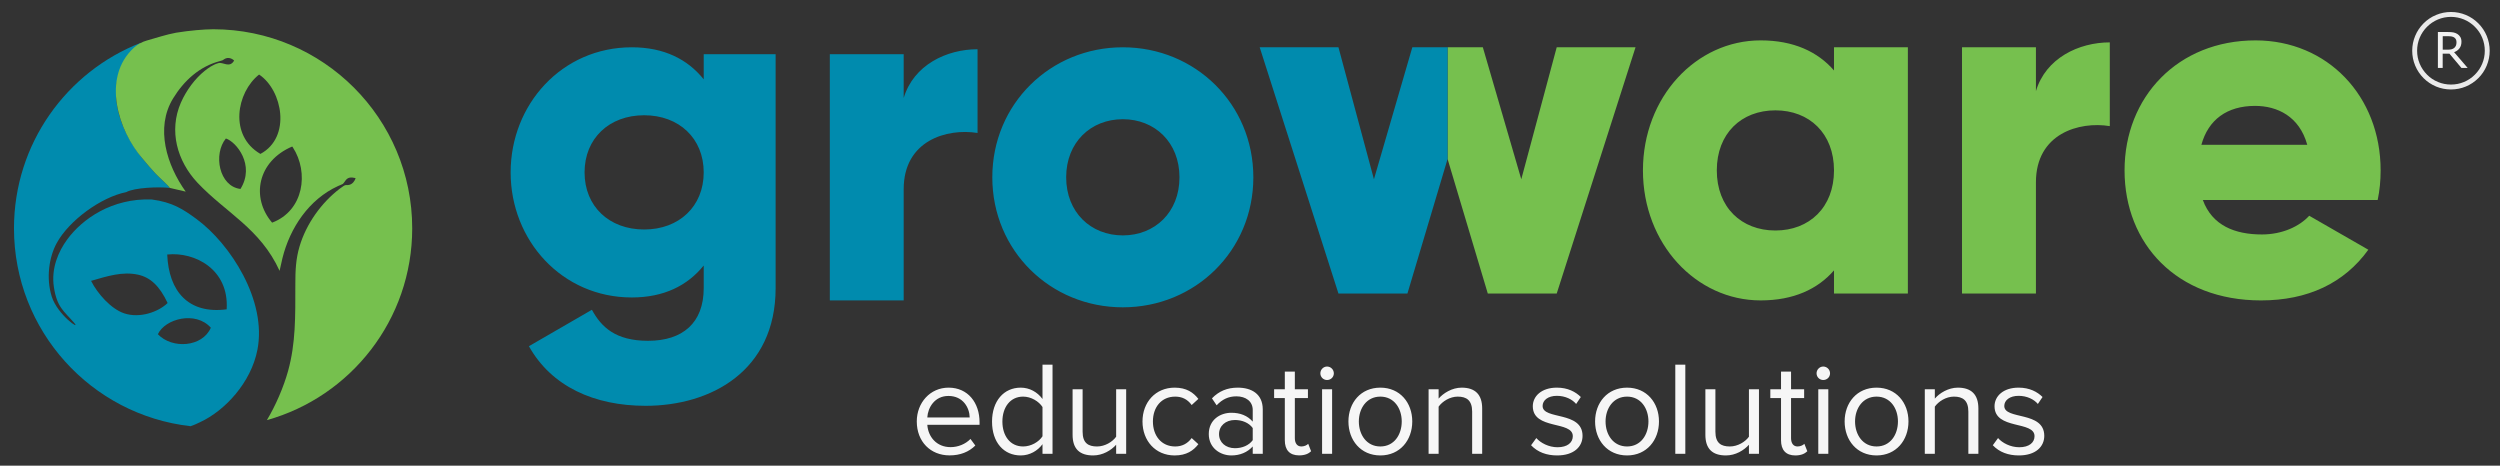
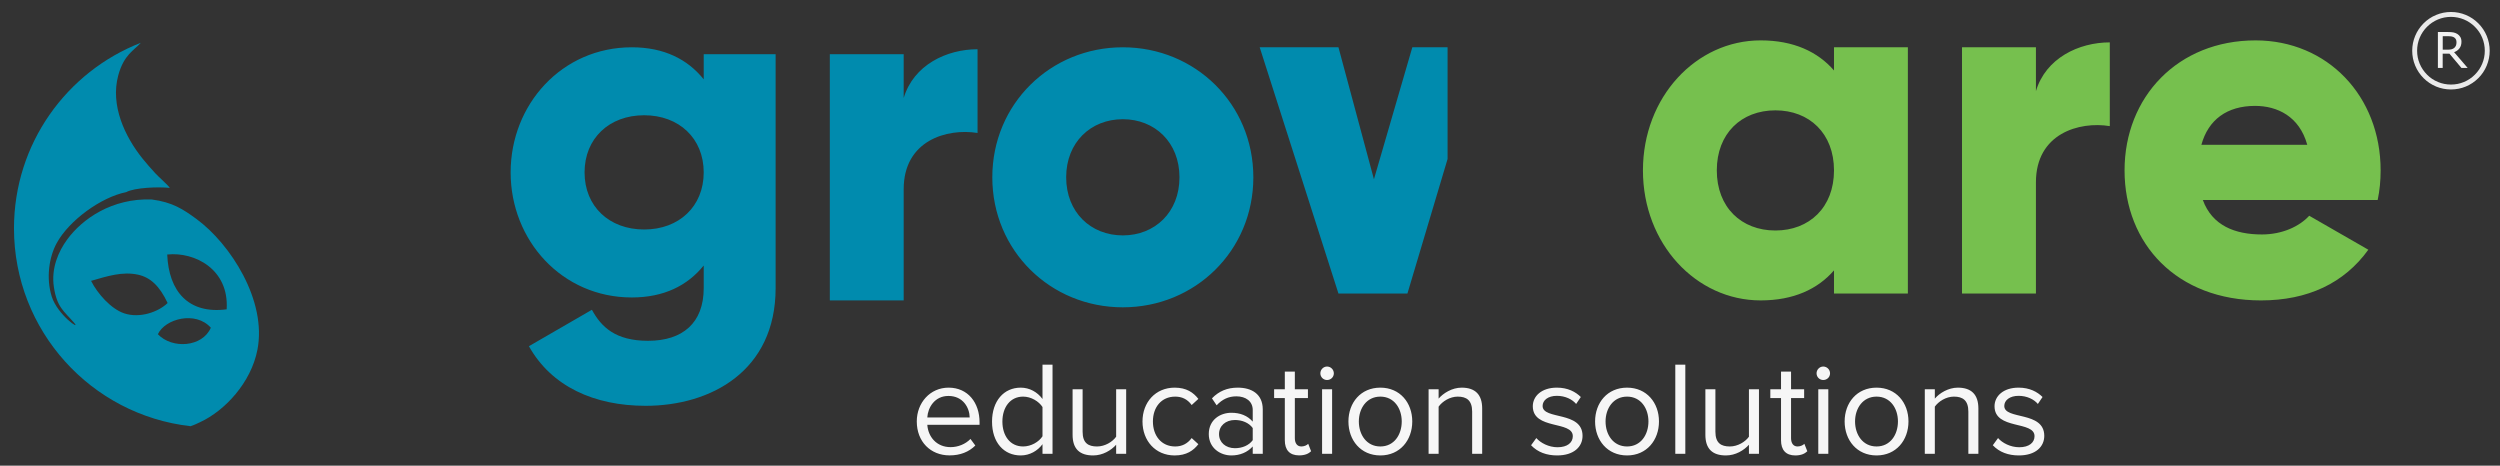
<svg xmlns="http://www.w3.org/2000/svg" version="1.2" viewBox="0 0 4488 836" width="4488" height="836">
  <rect x="0" y="0" width="4488" height="836" fill="#333333" stroke="none" />
  <title>Groware Logo-footer-svg</title>
  <style>
		.s0 { fill: #008bae } 
		.s1 { fill: #fefefe } 
		.s2 { fill: #76c04e } 
		.s3 { fill: #f2f2f2 } 
		.s4 { fill: #e4e4e4 } 
		.s5 { fill: #eaeaea } 
		.s6 { fill: #f6f6f6 } 
	</style>
  <g id="Layer_x0020_1">
    <path id="Layer" fill-rule="evenodd" class="s0" d="m342.1 765.1c-178.3-20.1-317-171.4-317-355.2c0-151.6 94.4-281.2 227.7-333.1c-12.3 13.8-30.3 21.1-40.5 58.5c-14.6 54 12 110 43.5 149.3c7.8 9.7 15.3 18 23.3 26.8c5.2 5.7 23.3 21.6 25.7 25.9c-20.7-2.2-63.2-0.6-78.2 7.6c-44.7 8.9-102.3 50.4-124.8 91.5c-13.7 25-19.3 62.6-9 95.7c10.2 33.1 53.7 62.8 40.2 47.3c-18-20.9-30.7-27.2-36.3-64.2c-5.1-33.8 8.4-64.1 23.8-85.1c27-37.1 80.8-74.7 151.9-72c37.4 4.9 56.5 17.6 80.5 35.2c60.7 44.7 126.5 146.4 109.2 234.7c-11.4 58.6-58 109.1-103 129.9c-6.5 3.1-11.8 5.6-17 7.2zm36.4-176.8c-27.4-30.7-82.2-16.1-95.1 11.7c25.6 26.9 79.9 23.4 95.1-11.7zm-155.3-25.7c27.5 9.1 60.7-2.2 77.7-18.6c-14.3-30.6-31-46.1-53.1-50.9c-28.2-6.1-55.3 2.7-84.3 11.1c11.2 22.5 35.7 50.5 59.7 58.4zm77-105.7c2.7 66.1 38 107.4 106.7 98.4c4.6-71.9-57.3-103.6-106.7-98.4z" />
-     <path id="Layer" fill-rule="evenodd" class="s1" d="m314.9 140.6c-2.5-4.3-5.3-6.8-7.5-12.9c-2.1-5.5-3-10.9-1.8-17.5c1.7-9.2 12.1-23.4 18.2-24.9c3.9 9.7 9.6 17.2 9 30.7c-0.6 13.2-8.8 22.1-17.9 24.6z" />
-     <path id="Layer" fill-rule="evenodd" class="s2" d="m240.5 85.5c6.5-5.9 14.2-10.3 23.2-12.8c17.3-4.8 34.5-10.7 52.5-14c24.6-4 50-6.1 66.7-6.2c197.2 0.2 357.1 160.1 357.1 357.4c0 164-110.4 302.2-260.9 344.3c15.7-26.1 30.1-59.3 38.1-88.4c13.7-49.9 13-96.5 13-156.3c0-23.4 0.8-44.4 7.5-67c12.1-40.8 39.3-78.6 72-103.6c13.1-10 9.7-5.2 17.7-7.2c5.3-1.3 9.8-7 10.9-12c-8.2-1.8-13.5-1.7-17.8 4c-6.5 8.7-2.5 5.2-13.5 10.2c-52.4 23.9-86.5 75.2-100 129.7c-1.8 7.4-3.3 15.1-5.1 22.6c-34.5-75.9-96.6-104.4-147.3-158.1c-36.6-39-51.9-93.2-29.9-143.8c10-22.7 25.7-43.4 42.5-56.9c6.5-5.2 15-11.5 25.3-14.2c7.7-2.1 19.9 9.6 27.8-4.5c-3.9-3.8-10.7-6.8-17.4-2.7c-4.5 2.7-1.8 2-8 3.6c-36.6 9.5-64.6 35.1-84.2 67.1c-32.5 53.2-11.1 120.2 22.7 167.3l-28.6-6.7c-2.4-4.3-20.5-20.2-25.7-25.9c-8-8.8-15.5-17.1-23.3-26.8c-42.9-48.9-74.5-144.8-15.3-199.1zm224.6 48.3c-40.5 32-54.5 109.5 2.4 142.5c55.7-29.7 39.9-114.4-2.4-142.5zm-33.4 205.4c26.7-43-7.6-84.7-26.2-90.6c-23.1 28.1-12.3 86 26.2 90.6zm94-74.7l-1.1-1.5c-62.3 26.4-74.6 91.7-36.1 136.7c56.9-21.5 66.5-90.1 37.2-135.2z" />
    <path id="Layer" fill-rule="evenodd" class="s2" d="m4060.6 420.9c36.3 0 67.2-14.2 84.9-33.6l106.1 61c-43.3 60.1-108.7 91-192.7 91c-151.2 0-244.9-101.6-244.9-233.4c0-131.7 95.5-233.4 235.1-233.4c129.1 0 224.6 99.9 224.6 233.4q0 27.9-5.3 53.1h-313.9c16.8 45.9 57.5 61.9 106.1 61.9zm81.4-160.9c-14.2-51.3-54-69.9-93.7-69.9c-50.4 0-84 24.8-96.4 69.9zm-354.5-183.9v150.3c-54.8-8.9-132.6 13.2-132.6 100.8v199.8h-132.7v-442.1h132.7v78.7c17.6-59.2 76.9-87.5 132.6-87.5zm-362.5 8.8v442h-132.6v-41.5c-29.2 33.6-72.5 53.9-131.7 53.9c-115.9 0-211.3-101.6-211.3-233.4c0-131.7 95.4-233.4 211.3-233.4c59.2 0 102.5 20.4 131.7 54v-41.6zm-132.6 221c0-66.3-44.2-107.8-105.2-107.8c-61.1 0-105.2 41.5-105.2 107.8c0 66.3 44.1 107.9 105.2 107.9c61 0 105.2-41.6 105.2-107.9z" />
-     <path id="Layer" class="s2" d="m2598.7 285.4v-200.5h63.3l69 236.9l63.6-236.9h141.5l-141.5 442.1h-123.7z" />
    <path id="Layer" class="s0" d="m2526.6 527h-123.8l-141.4-442.1h141.4l63.7 236.9l68.9-236.9h63.3v200.5z" />
    <path id="Layer" fill-rule="evenodd" class="s0" d="m1392.4 97.3v419.9c0 148.5-115.8 211.3-233.4 211.3c-92 0-168.9-34.5-209.5-107l113.1-65.4c16.8 31 42.4 55.7 100.8 55.7c61.9 0 99.9-31.8 99.9-94.6v-40.6c-29.2 36.2-71.6 57.4-129.1 57.4c-125.5 0-217.5-102.5-217.5-224.5c0-122 92-224.6 217.5-224.6c57.5 0 99.9 21.2 129.1 57.5v-45.1zm-129.1 212.2c0-61-44.2-102.6-106.9-102.6c-62.8 0-107 41.6-107 102.6c0 61 44.2 102.5 107 102.5c62.7 0 106.9-41.5 106.9-102.5zm491.6-221.1v150.3c-54.8-8.8-132.6 13.3-132.6 100.8v199.8h-132.6v-442h132.6v78.7c17.6-59.3 76.9-87.6 132.6-87.6zm26.5 229.9c0-131.7 104.3-233.4 234.3-233.4c129.9 0 234.3 101.7 234.3 233.4c0 131.7-104.4 233.4-234.3 233.4c-130 0-234.3-101.7-234.3-233.4zm336 0c0-62.8-44.3-104.3-101.7-104.3c-57.5 0-101.7 41.5-101.7 104.3c0 62.8 44.2 104.3 101.7 104.3c57.5 0 101.7-41.5 101.7-104.3z" />
    <path id="Layer" fill-rule="evenodd" class="s3" d="m4429.9 121.9h-11.2l-21.5-25.6h-12.1v25.6h-8.6v-64.4h18.1q5.8 0 9.7 0.7q3.9 0.8 7 2.7c2.4 1.5 4.2 3.4 5.5 5.6q2 3.4 2 8.5q0 7-3.5 11.7q-3.5 4.7-9.7 7zm-20-46.2q0-2.8-1-4.9q-1-2.1-3.2-3.6q-1.9-1.2-4.4-1.7q-2.6-0.5-6-0.5h-10.1v24.2h8.6q4.1 0 7.1-0.7q3.1-0.8 5.2-2.7q1.9-1.8 2.9-4.2q0.9-2.3 0.9-5.9z" />
    <path id="Layer" fill-rule="evenodd" class="s4" d="m4400 24.1c18.5 0 35.2 7.5 47.3 19.6c12.1 12.1 19.7 28.9 19.7 47.4c0 18.5-7.6 35.2-19.7 47.3c-12.1 12.2-28.8 19.7-47.3 19.7c-18.5 0-35.3-7.5-47.4-19.7c-12.1-12.1-19.6-28.8-19.6-47.3c0-18.5 7.5-35.3 19.6-47.4c12.1-12.1 28.9-19.6 47.4-19.6zm44.7 22.2c-11.4-11.5-27.3-18.6-44.7-18.6c-17.5 0-33.4 7.1-44.8 18.6c-11.5 11.4-18.6 27.3-18.6 44.8c0 17.5 7.1 33.3 18.6 44.7c11.4 11.5 27.3 18.6 44.8 18.6c17.4 0 33.3-7.1 44.7-18.6c11.5-11.4 18.6-27.2 18.6-44.7c0-17.5-7.1-33.4-18.6-44.8z" />
    <path id="Layer" fill-rule="evenodd" class="s5" d="m4400 21.5c9.4 0 18.4 1.9 26.6 5.3c8.5 3.5 16.2 8.7 22.5 15.1c6.4 6.4 11.6 14.1 15.1 22.6c3.4 8.2 5.3 17.2 5.3 26.6c0 9.4-1.9 18.4-5.3 26.6c-3.5 8.5-8.6 16.2-15.1 22.6c-6.4 6.4-14 11.5-22.6 15.1c-8.2 3.4-17.1 5.2-26.5 5.2c-9.4 0-18.4-1.8-26.6-5.2c-8.6-3.6-16.2-8.7-22.6-15.1c-6.4-6.4-11.6-14.1-15.1-22.6c-3.4-8.2-5.3-17.2-5.3-26.6c0-9.4 1.9-18.4 5.3-26.6c3.5-8.5 8.7-16.2 15.1-22.6c6.4-6.4 14-11.6 22.6-15.1c8.2-3.4 17.1-5.3 26.6-5.3zm42.9 26.6c-5.6-5.6-12.3-10.1-19.7-13.2c-7.1-2.9-15-4.6-23.2-4.6c-8.3 0-16.1 1.6-23.3 4.6c-7.4 3.1-14.1 7.6-19.7 13.2c-5.6 5.6-10.1 12.3-13.2 19.7c-3 7.2-4.6 15-4.6 23.3c0 8.2 1.6 16.1 4.6 23.2c3.1 7.4 7.6 14.1 13.2 19.7c5.6 5.7 12.3 10.2 19.7 13.2c7.2 3 15 4.6 23.3 4.6c8.2 0 16.1-1.6 23.2-4.6c7.4-3 14.1-7.5 19.7-13.2c5.6-5.6 10.2-12.3 13.2-19.7c3-7.1 4.6-15 4.6-23.2c0-8.3-1.6-16.1-4.6-23.3c-3-7.4-7.6-14.1-13.2-19.7z" />
    <path id="Layer" fill-rule="evenodd" class="s6" d="m1645.8 756.6c0-33.6 24-60.7 57.1-60.7c35 0 55.6 27.4 55.6 62.2v4.5h-93.8c1.5 21.8 16.8 40.1 41.8 40.1c13.2 0 26.6-5.3 35.7-14.7l8.7 11.8c-11.6 11.5-27.1 17.7-46.1 17.7c-34.3 0.1-59-24.7-59-60.9zm56.8-45.8c-24.7 0-36.9 20.9-37.9 38.6h76.1c-0.3-17.3-11.8-38.6-38.2-38.6zm168.9 103.9v-17.3c-8.6 11.8-22.8 20.2-39.1 20.2c-30.2 0-51.5-23.1-51.5-60.7c0-37 21.1-61 51.5-61c15.6 0 29.8 7.7 39.1 20.4v-61.6h18v160zm0-31.5v-52.5c-6.5-10.1-20.4-18.7-34.8-18.7c-23.2 0-37.2 19.2-37.2 44.8c0 25.7 14 44.7 37.2 44.7c14.4 0 28.3-8.2 34.8-18.3zm132.2 31.5v-16.3c-8.9 10-24 19.2-41.3 19.2c-24.2 0-36.9-11.8-36.9-37v-81.8h18v76.3c0 20.4 10.3 26.4 25.9 26.4c14.2 0 27.6-8.2 34.3-17.5v-85.2h18v115.9zm47.3-58.1c0-34.3 23.2-60.7 57.8-60.7c21.1 0 33.6 8.7 42.5 20.2l-12 11c-7.7-10.6-17.6-15.1-29.6-15.1c-24.7 0-40 18.9-40 44.6c0 25.7 15.3 44.9 40 44.9c12 0 21.9-4.8 29.6-15.1l12 11c-8.9 11.5-21.4 20.2-42.5 20.2c-34.6 0-57.8-26.4-57.8-61zm197.9 58.1v-13.2c-9.6 10.5-22.8 16.1-38.4 16.1c-19.7 0-40.5-13.2-40.5-38.4c0-25.9 20.8-38.2 40.5-38.2c15.8 0 29 5.1 38.4 15.9v-20.9c0-15.6-12.5-24.5-29.3-24.5c-13.9 0-25.2 5.1-35.5 16.1l-8.4-12.5c12.5-12.9 27.4-19.2 46.3-19.2c24.5 0 44.9 11.1 44.9 39.1v79.7zm0-24.5v-21.8c-7-9.6-19.2-14.4-31.9-14.4c-16.8 0-28.6 10.5-28.6 25.4c0 14.6 11.8 25.2 28.6 25.2c12.7 0 24.9-4.8 31.9-14.4zm57.6 0.2v-75.8h-19.2v-15.8h19.2v-31.7h18v31.7h23.5v15.8h-23.5v72c0 8.6 3.8 14.9 11.7 14.9c5.1 0 9.9-2.2 12.3-4.8l5.2 13.4c-4.5 4.3-11 7.4-21.6 7.4c-17 0-25.6-9.8-25.6-27.1zm63.8-120.2c0-6.7 5.5-12.2 12-12.2c6.7 0 12.2 5.5 12.2 12.2c0 6.8-5.5 12-12.2 12c-6.5 0-12-5.2-12-12zm3.1 144.5v-115.9h18v115.9zm47.3-58.1c0-33.6 22-60.7 57.3-60.7c35.3 0 57.3 27.1 57.3 60.7c0 33.6-22 61-57.3 61c-35.3 0-57.3-27.4-57.3-61zm95.7 0c0-23.5-13.7-44.6-38.4-44.6c-24.7 0-38.6 21.1-38.6 44.6c0 23.8 13.9 44.9 38.6 44.9c24.7 0 38.4-21.1 38.4-44.9zm126.4 58.1v-75.8c0-20.4-10.3-26.9-25.9-26.9c-14.1 0-27.6 8.6-34.3 18v84.7h-18v-115.9h18v16.8c8.2-9.6 24-19.7 41.3-19.7c24.2 0 36.9 12.3 36.9 37.4v81.4zm105.8-15.4l9.4-12.9c7.7 8.8 22.3 16.5 38.1 16.5c17.8 0 27.4-8.4 27.4-19.9c0-28.1-71.8-10.8-71.8-53.7c0-18 15.6-33.4 43.2-33.4c19.7 0 33.6 7.5 43 16.8l-8.4 12.5c-7-8.4-19.7-14.6-34.6-14.6c-15.8 0-25.6 7.9-25.6 18.2c0 25.4 71.7 8.6 71.7 53.7c0 19.5-15.6 35.1-45.6 35.1c-18.9 0-35-5.8-46.8-18.3zm114.9-42.7c0-33.6 22.1-60.7 57.4-60.7c35.2 0 57.3 27.1 57.3 60.7c0 33.6-22.1 61-57.3 61c-35.3 0-57.4-27.4-57.4-61zm95.8 0c0-23.5-13.7-44.6-38.4-44.6c-24.7 0-38.6 21.1-38.6 44.6c0 23.8 13.9 44.9 38.6 44.9c24.7 0 38.4-21.1 38.4-44.9zm48.2 58.1v-160h18v160zm132.2 0v-16.3c-8.9 10-24 19.2-41.3 19.2c-24.2 0-36.9-11.8-36.9-37v-81.8h18v76.3c0 20.4 10.3 26.4 25.9 26.4c14.1 0 27.6-8.2 34.3-17.5v-85.2h18v115.9zm57.6-24.3v-75.8h-19.2v-15.8h19.2v-31.7h18v31.7h23.5v15.8h-23.5v72c0 8.6 3.8 14.9 11.7 14.9c5 0 9.8-2.2 12.2-4.8l5.3 13.4c-4.5 4.3-11 7.5-21.6 7.5c-17 0-25.6-9.9-25.6-27.2zm63.8-120.2c0-6.7 5.5-12.2 12-12.2c6.7 0 12.2 5.5 12.2 12.2c0 6.8-5.5 12-12.2 12c-6.5 0-12-5.2-12-12zm3.1 144.5v-115.9h18v115.9zm47.3-58.1c0-33.6 22-60.7 57.3-60.7c35.3 0 57.3 27.1 57.3 60.7c0 33.6-22 61-57.3 61c-35.3 0-57.3-27.4-57.3-61zm95.7 0c0-23.5-13.7-44.6-38.4-44.6c-24.7 0-38.6 21.1-38.6 44.6c0 23.8 13.9 44.9 38.6 44.9c24.7 0 38.4-21.1 38.4-44.9zm126.4 58.1v-75.8c0-20.4-10.3-26.9-25.9-26.9c-14.2 0-27.6 8.6-34.3 18v84.7h-18v-115.9h18v16.8c8.1-9.6 24-19.7 41.3-19.7c24.2 0 36.9 12.3 36.9 37.4v81.4zm43.9-15.4l9.4-12.9c7.6 8.8 22.3 16.5 38.1 16.5c17.8 0 27.4-8.4 27.4-19.9c0-28.1-71.8-10.8-71.8-53.7c0-18 15.6-33.4 43.2-33.4c19.7 0 33.6 7.5 43 16.8l-8.4 12.5c-7-8.4-19.7-14.6-34.6-14.6c-15.8 0-25.7 7.9-25.7 18.2c0 25.4 71.8 8.6 71.8 53.7c0 19.5-15.6 35.1-45.6 35.1c-19 0-35-5.8-46.8-18.3z" />
  </g>
</svg>